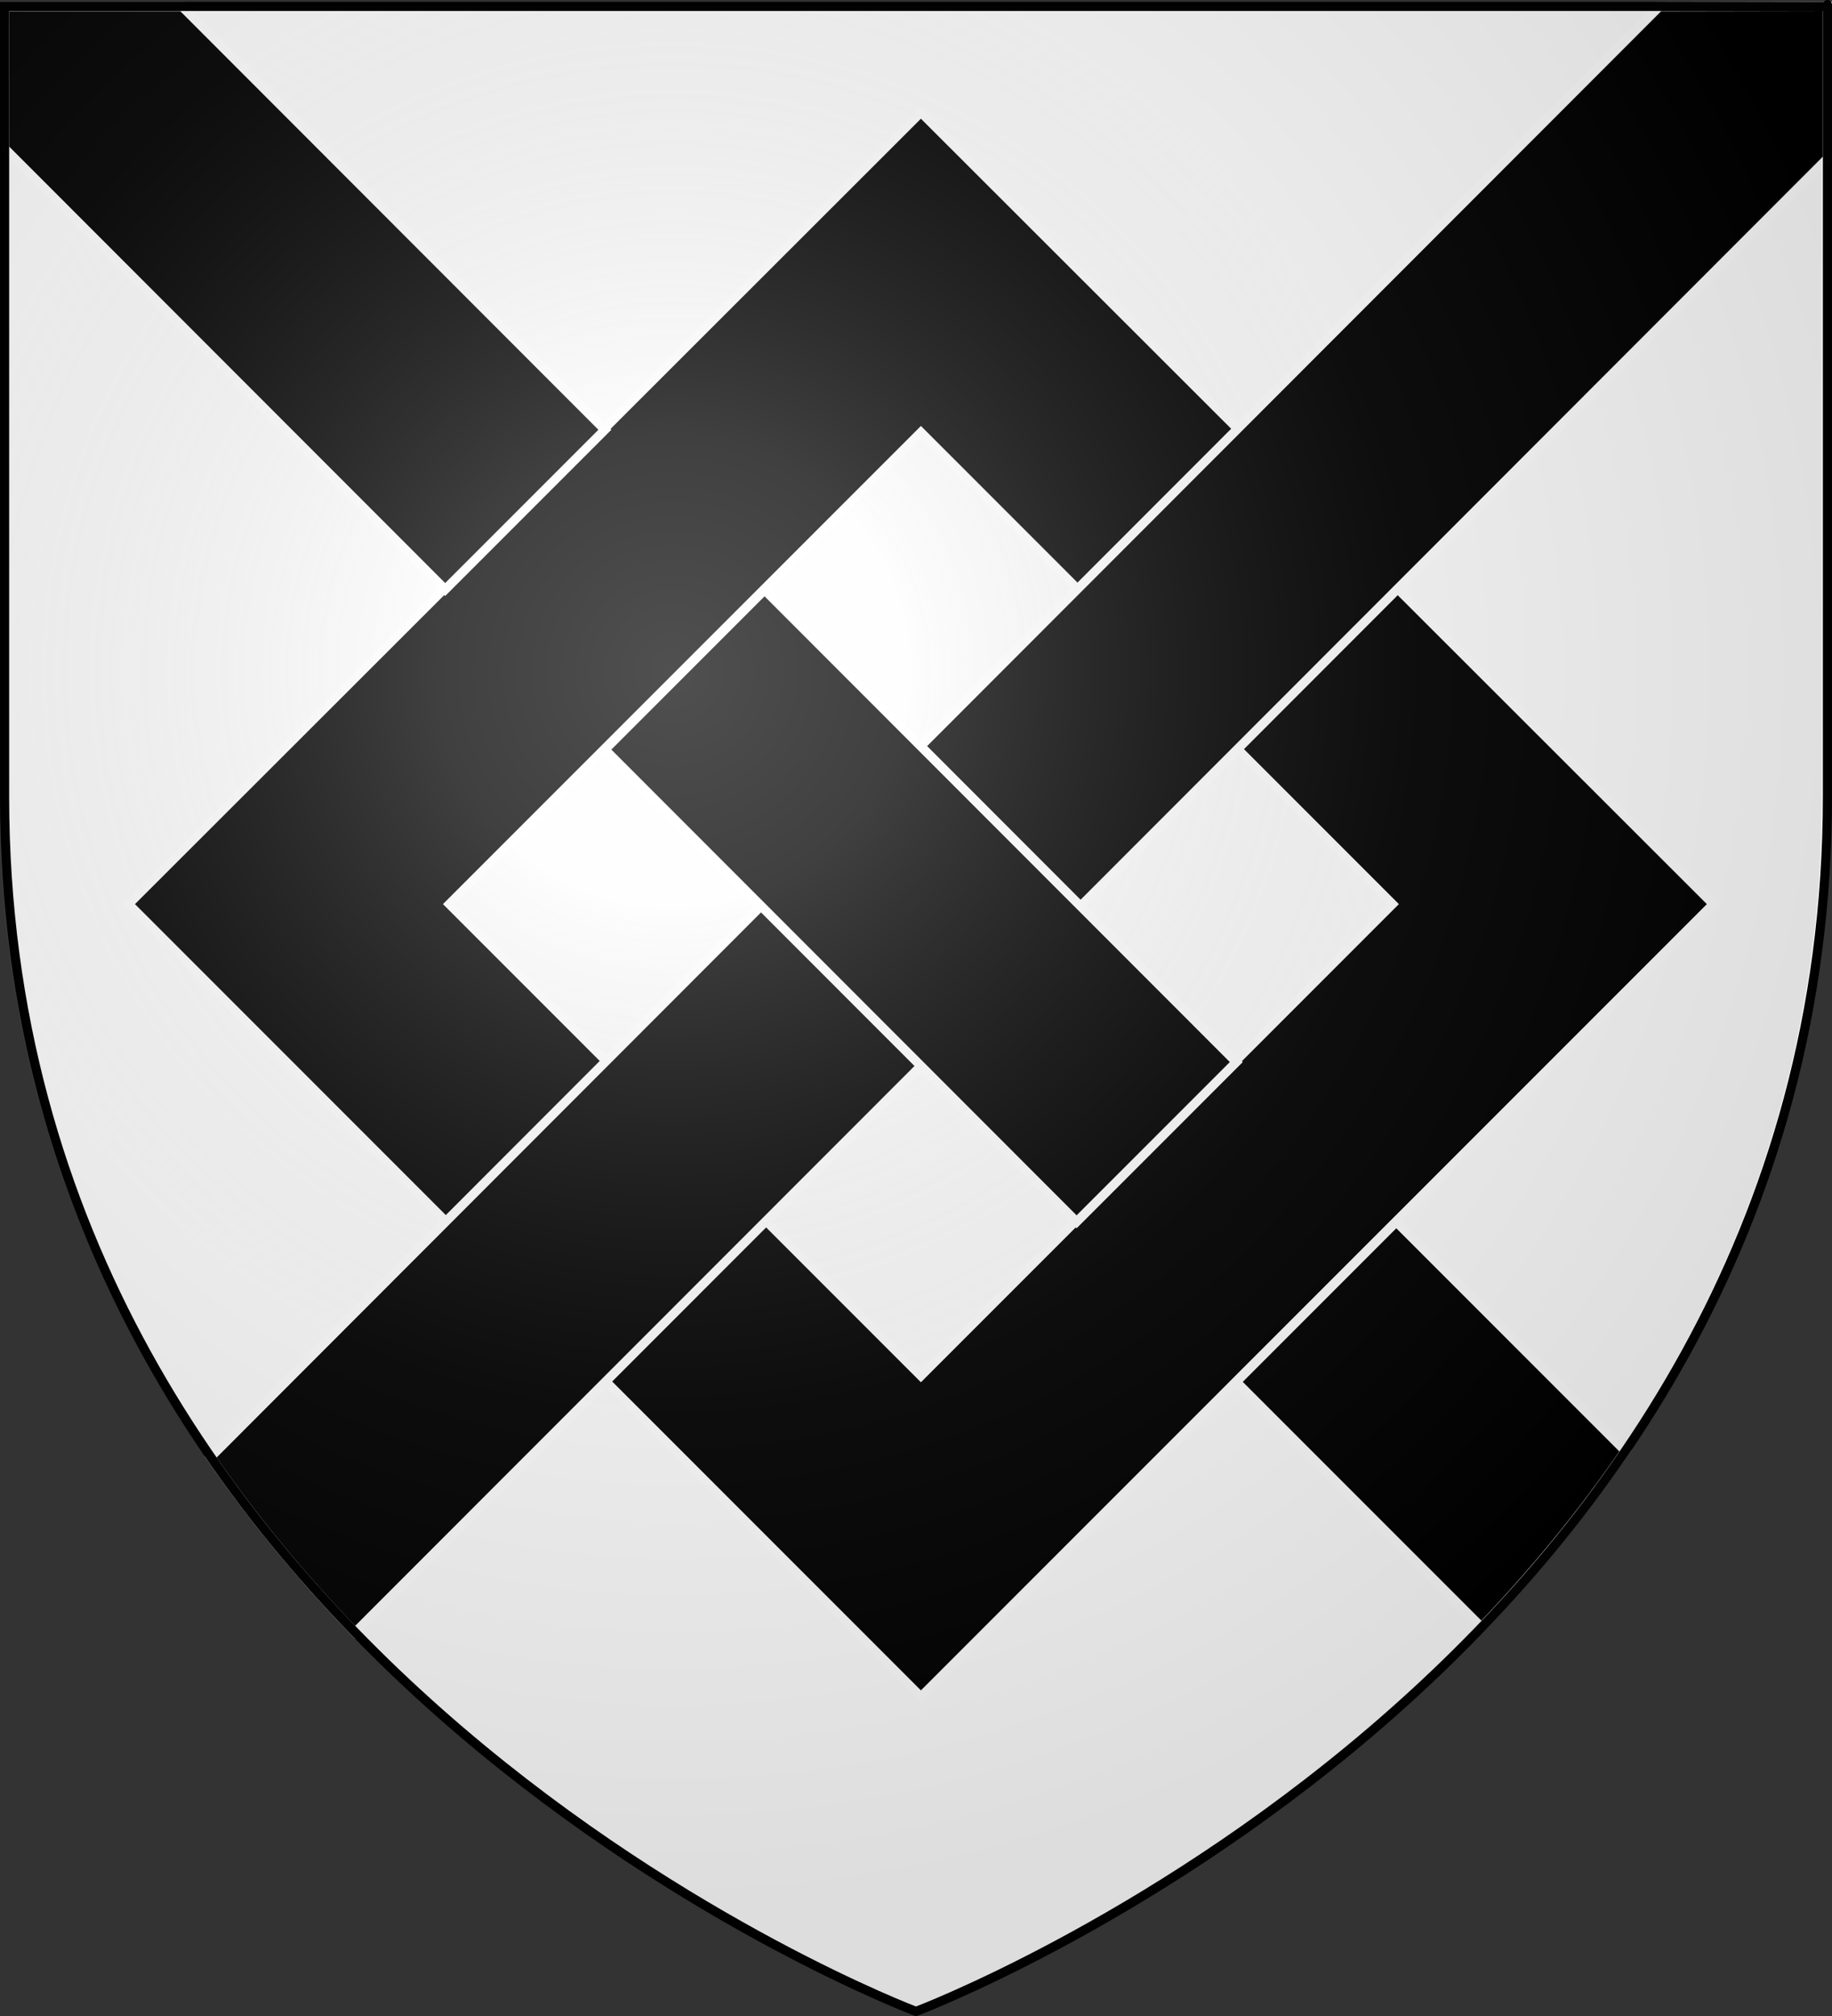
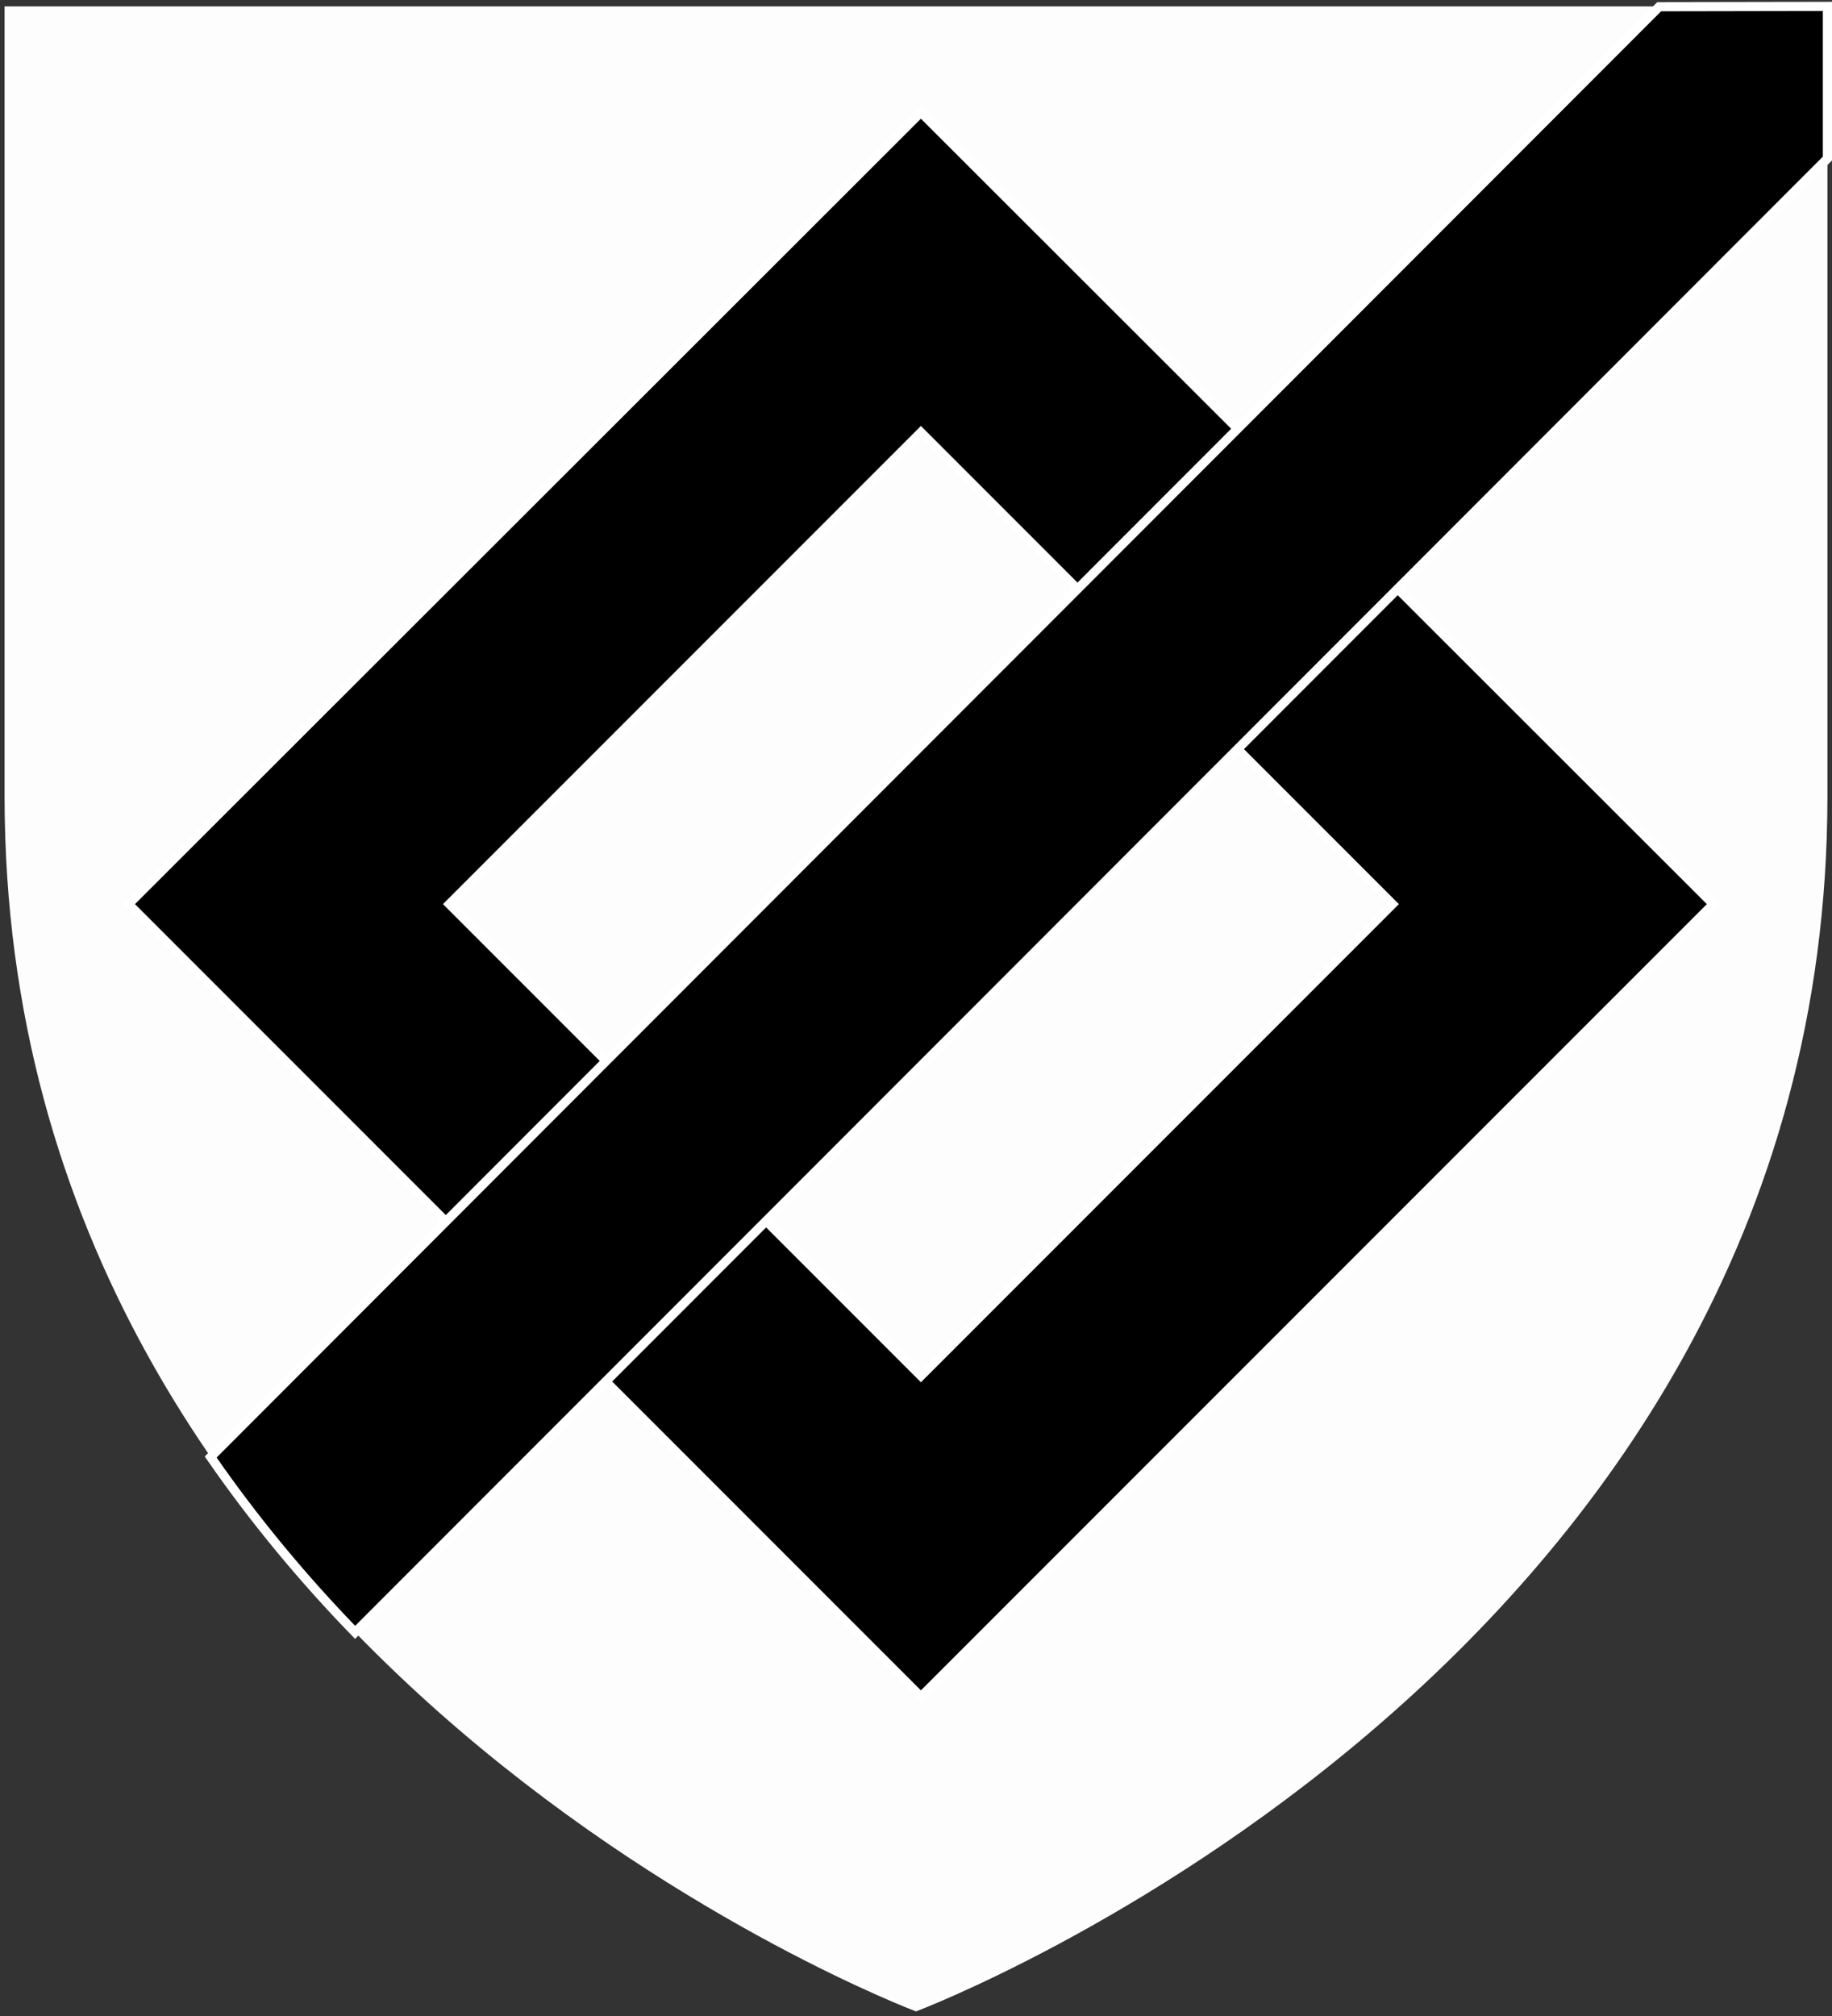
<svg xmlns="http://www.w3.org/2000/svg" xmlns:ns1="http://www.inkscape.org/namespaces/inkscape" xmlns:ns2="http://sodipodi.sourceforge.net/DTD/sodipodi-0.dtd" version="1.1" id="svg2" ns1:output_extension="org.inkscape.output.svg.inkscape" ns1:version="0.45.1" ns2:docbase="E:\My Documents\My Pictures\SVG" ns2:docname="Fret_demo.svg" ns2:version="0.32" x="0px" y="0px" viewBox="0 0 600 660" style="enable-background:new 0 0 600 660;" xml:space="preserve">
  <rect x="0" y="0" width="600" height="660" fill="#333333" stroke="none" />
  <style type="text/css">
	.st0{opacity:0.99;fill:#FFFFFF;enable-background:new    ;}
	.st1{stroke:#FFFFFF;}
	.st2{stroke:#FFFFFF;stroke-width:3;}
	.st3{fill:url(#path2875_1_);}
	.st4{opacity:0.99;fill:none;stroke:#000000;stroke-width:3;enable-background:new    ;}
</style>
  <ns2:namedview bordercolor="#666666" borderopacity="1.0" gridtolerance="10.0" guidetolerance="10.0" id="base" ns1:current-layer="layer3" ns1:cx="300" ns1:cy="296.0079" ns1:guide-bbox="true" ns1:pageopacity="0.0" ns1:pageshadow="2" ns1:window-height="712" ns1:window-width="1024" ns1:window-x="24" ns1:window-y="24" ns1:zoom="0.57121212" objecttolerance="10.0" pagecolor="#ffffff" showguides="true">
	</ns2:namedview>
  <desc id="desc4">Blason de la commune de Drucat (Somme-Picardie)</desc>
  <path id="path1949" class="st0" d="M300,658.5c0,0,298.5-112.3,298.5-397.8s0-258.6,0-258.6H1.5v258.6  C1.5,546.2,300,658.5,300,658.5z" />
  <g id="layer1" transform="matrix(2.795,0,0,2.795,-11.429,-15.094)">
    <path id="rect2472" class="st1" d="M112,18.6l-92.8,92.7l92.8,92.8l92.8-92.8L112,18.6z M112,56l55.3,55.3L112,166.6l-55.3-55.3   L112,56z" />
  </g>
  <path id="path4259" class="st2" d="M543.4,2.2l-270,270.2L69,477c14.6,21.1,30.6,40.2,47.3,57.4l209.5-209.6L598.5,51.9  c0-0.4,0-49.8,0-49.8L543.4,2.2L543.4,2.2z" />
-   <path id="path4256" class="st2" d="M1.5,2.2v46.4L145.8,193l52.3-52.3L59.7,2.2H1.5z M250.4,193.1l-52.3,52.3L352.6,400l52.3-52.3  L250.4,193.1z M457.3,400l-52.4,52.4l80.3,80.3c16.6-17.3,32.6-36.5,47.1-57.7L457.3,400z" />
  <g id="layer2" ns1:groupmode="layer" ns1:label="Reflet final" ns2:insensitive="true">
    <radialGradient id="path2875_1_" cx="218.835" cy="322.705" r="300" gradientTransform="matrix(1.353 0 0 1.349 -75.848 -215.727)" gradientUnits="userSpaceOnUse">
      <stop offset="0" style="stop-color:#FFFFFF;stop-opacity:0.314" />
      <stop offset="0.19" style="stop-color:#FFFFFF;stop-opacity:0.251" />
      <stop offset="0.6" style="stop-color:#6B6B6B;stop-opacity:0.126" />
      <stop offset="1" style="stop-color:#000000;stop-opacity:0.126" />
    </radialGradient>
-     <path id="path2875" class="st3" d="M298.2,658.5c0,0,298.5-112.3,298.5-397.8s0-258.6,0-258.6h-597v258.6   C-0.3,546.2,298.2,658.5,298.2,658.5z" />
  </g>
  <g id="layer5" ns1:groupmode="layer" ns1:label="Contour final" ns2:insensitive="true">
-     <path id="path2855" class="st4" d="M300,658.5c0,0,298.5-112.3,298.5-397.8s0-258.6,0-258.6H1.5v258.6   C1.5,546.2,300,658.5,300,658.5z" />
-   </g>
+     </g>
</svg>